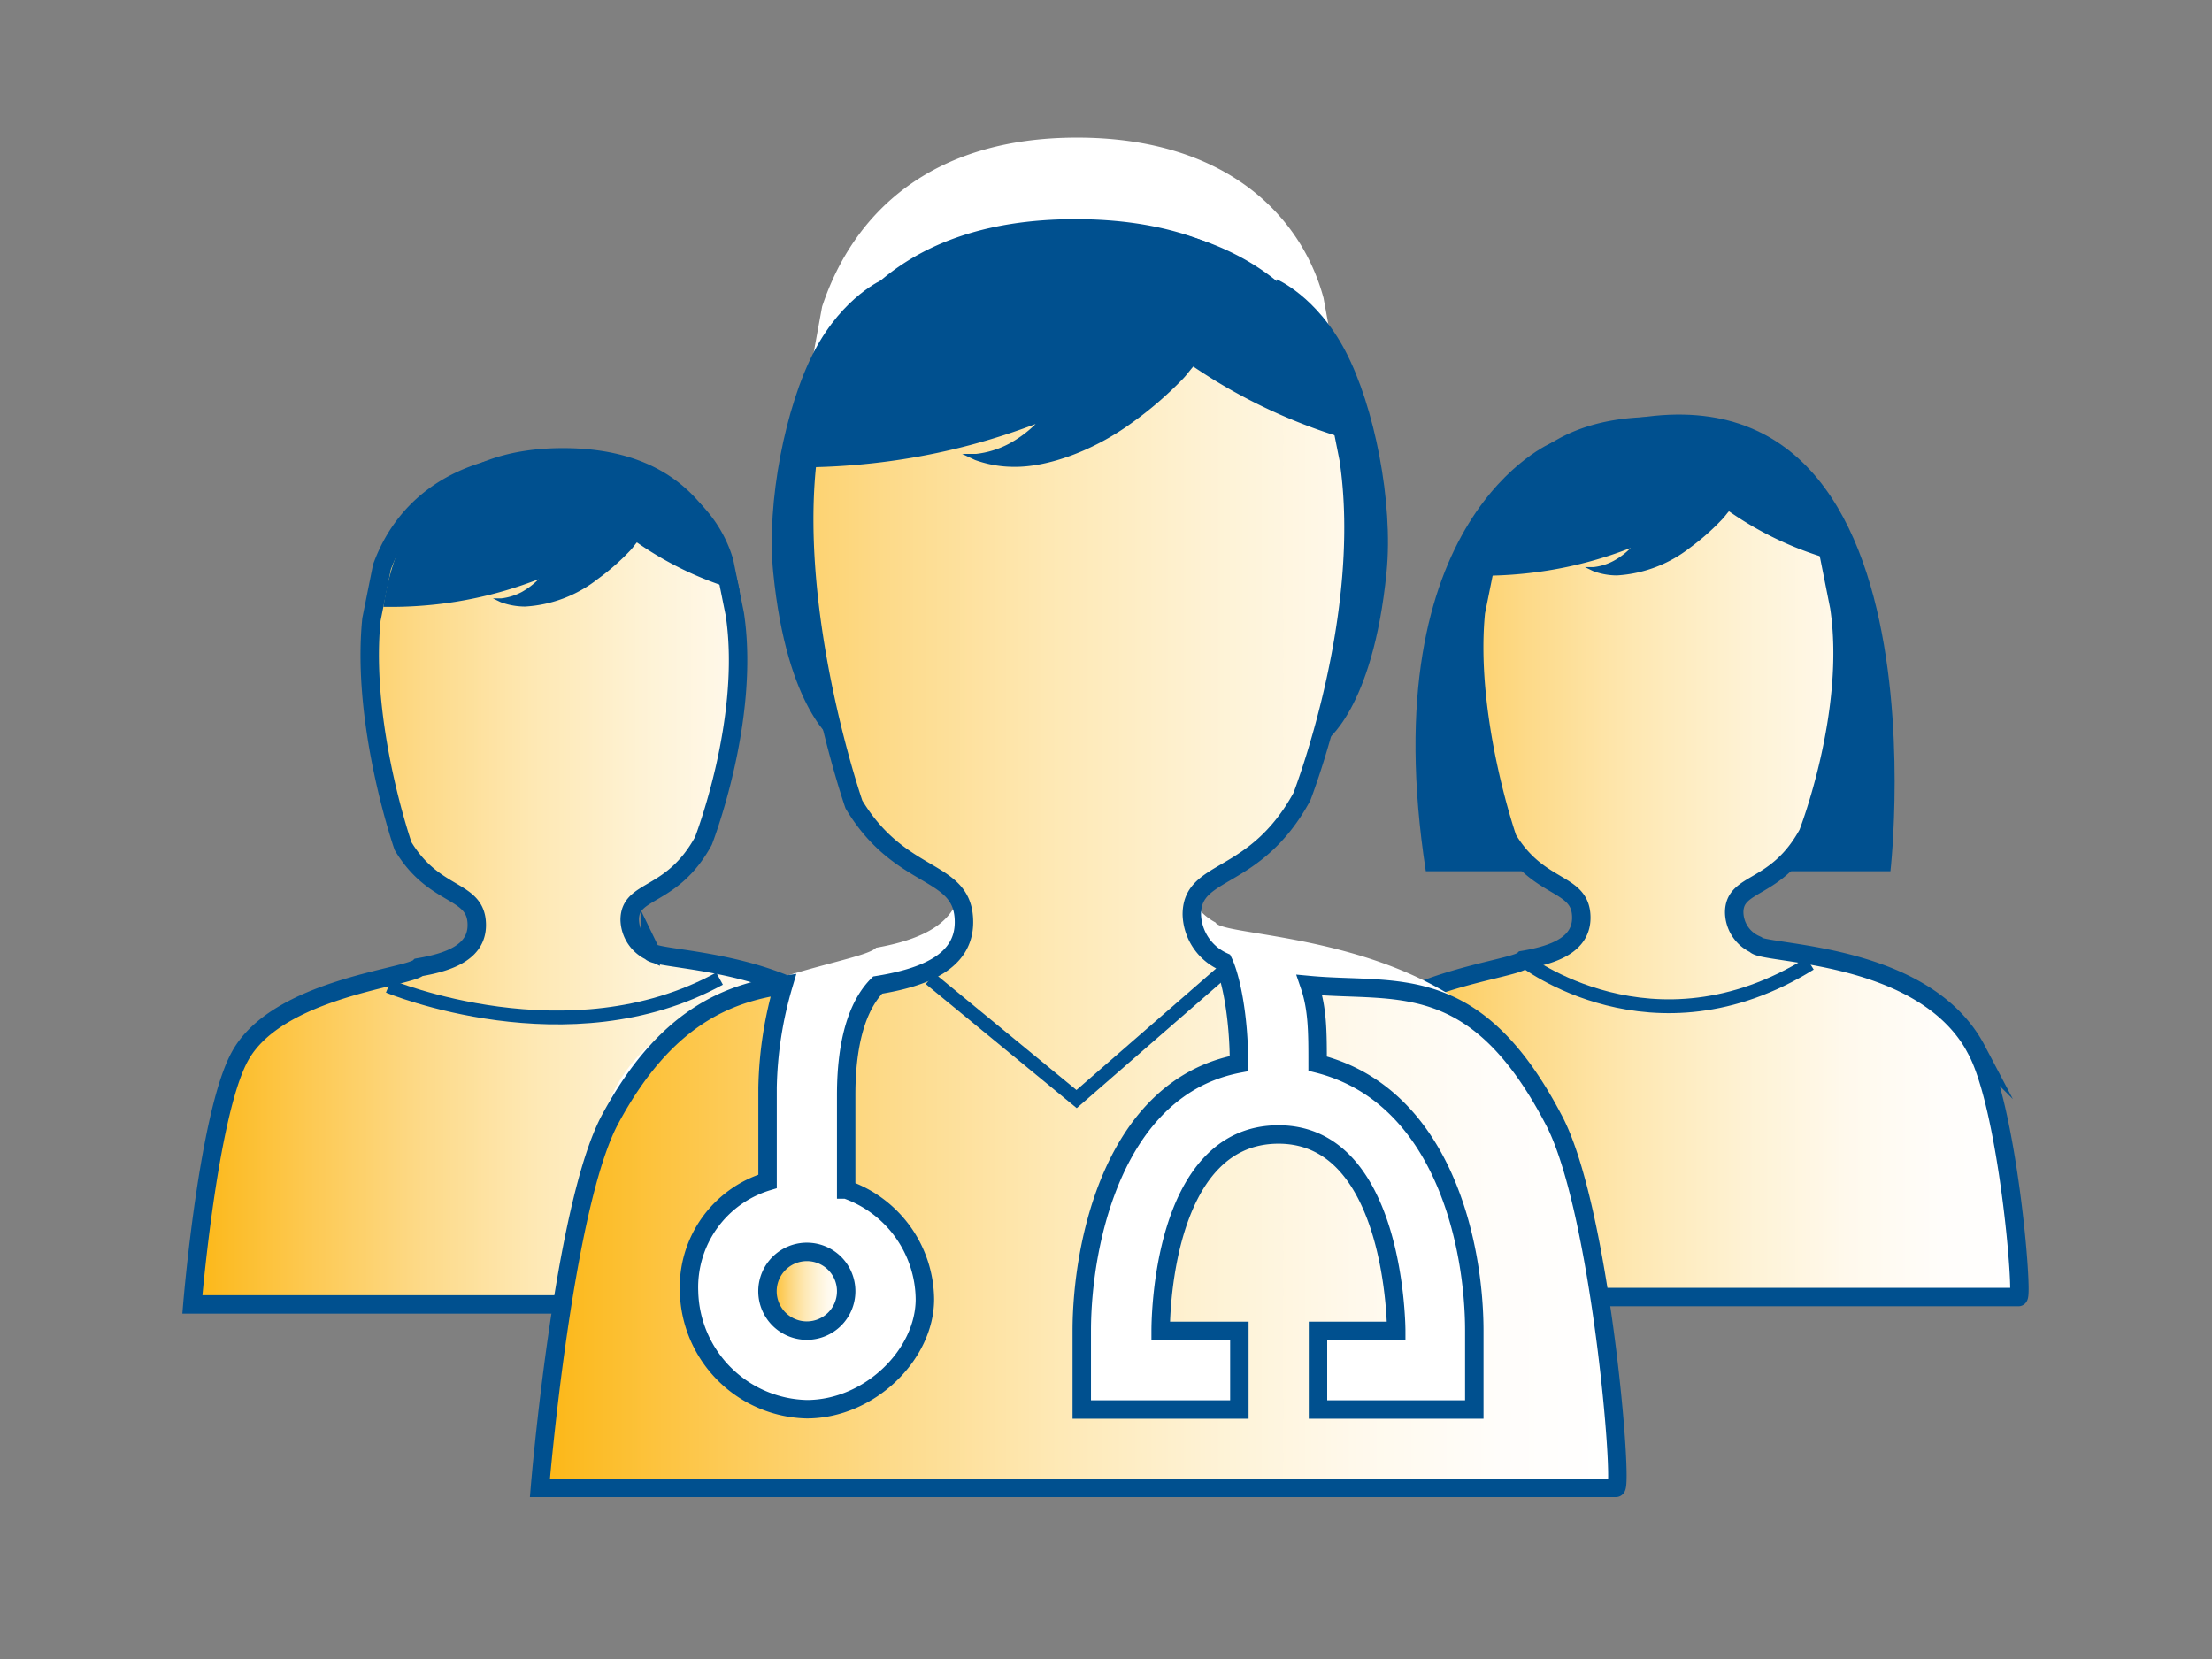
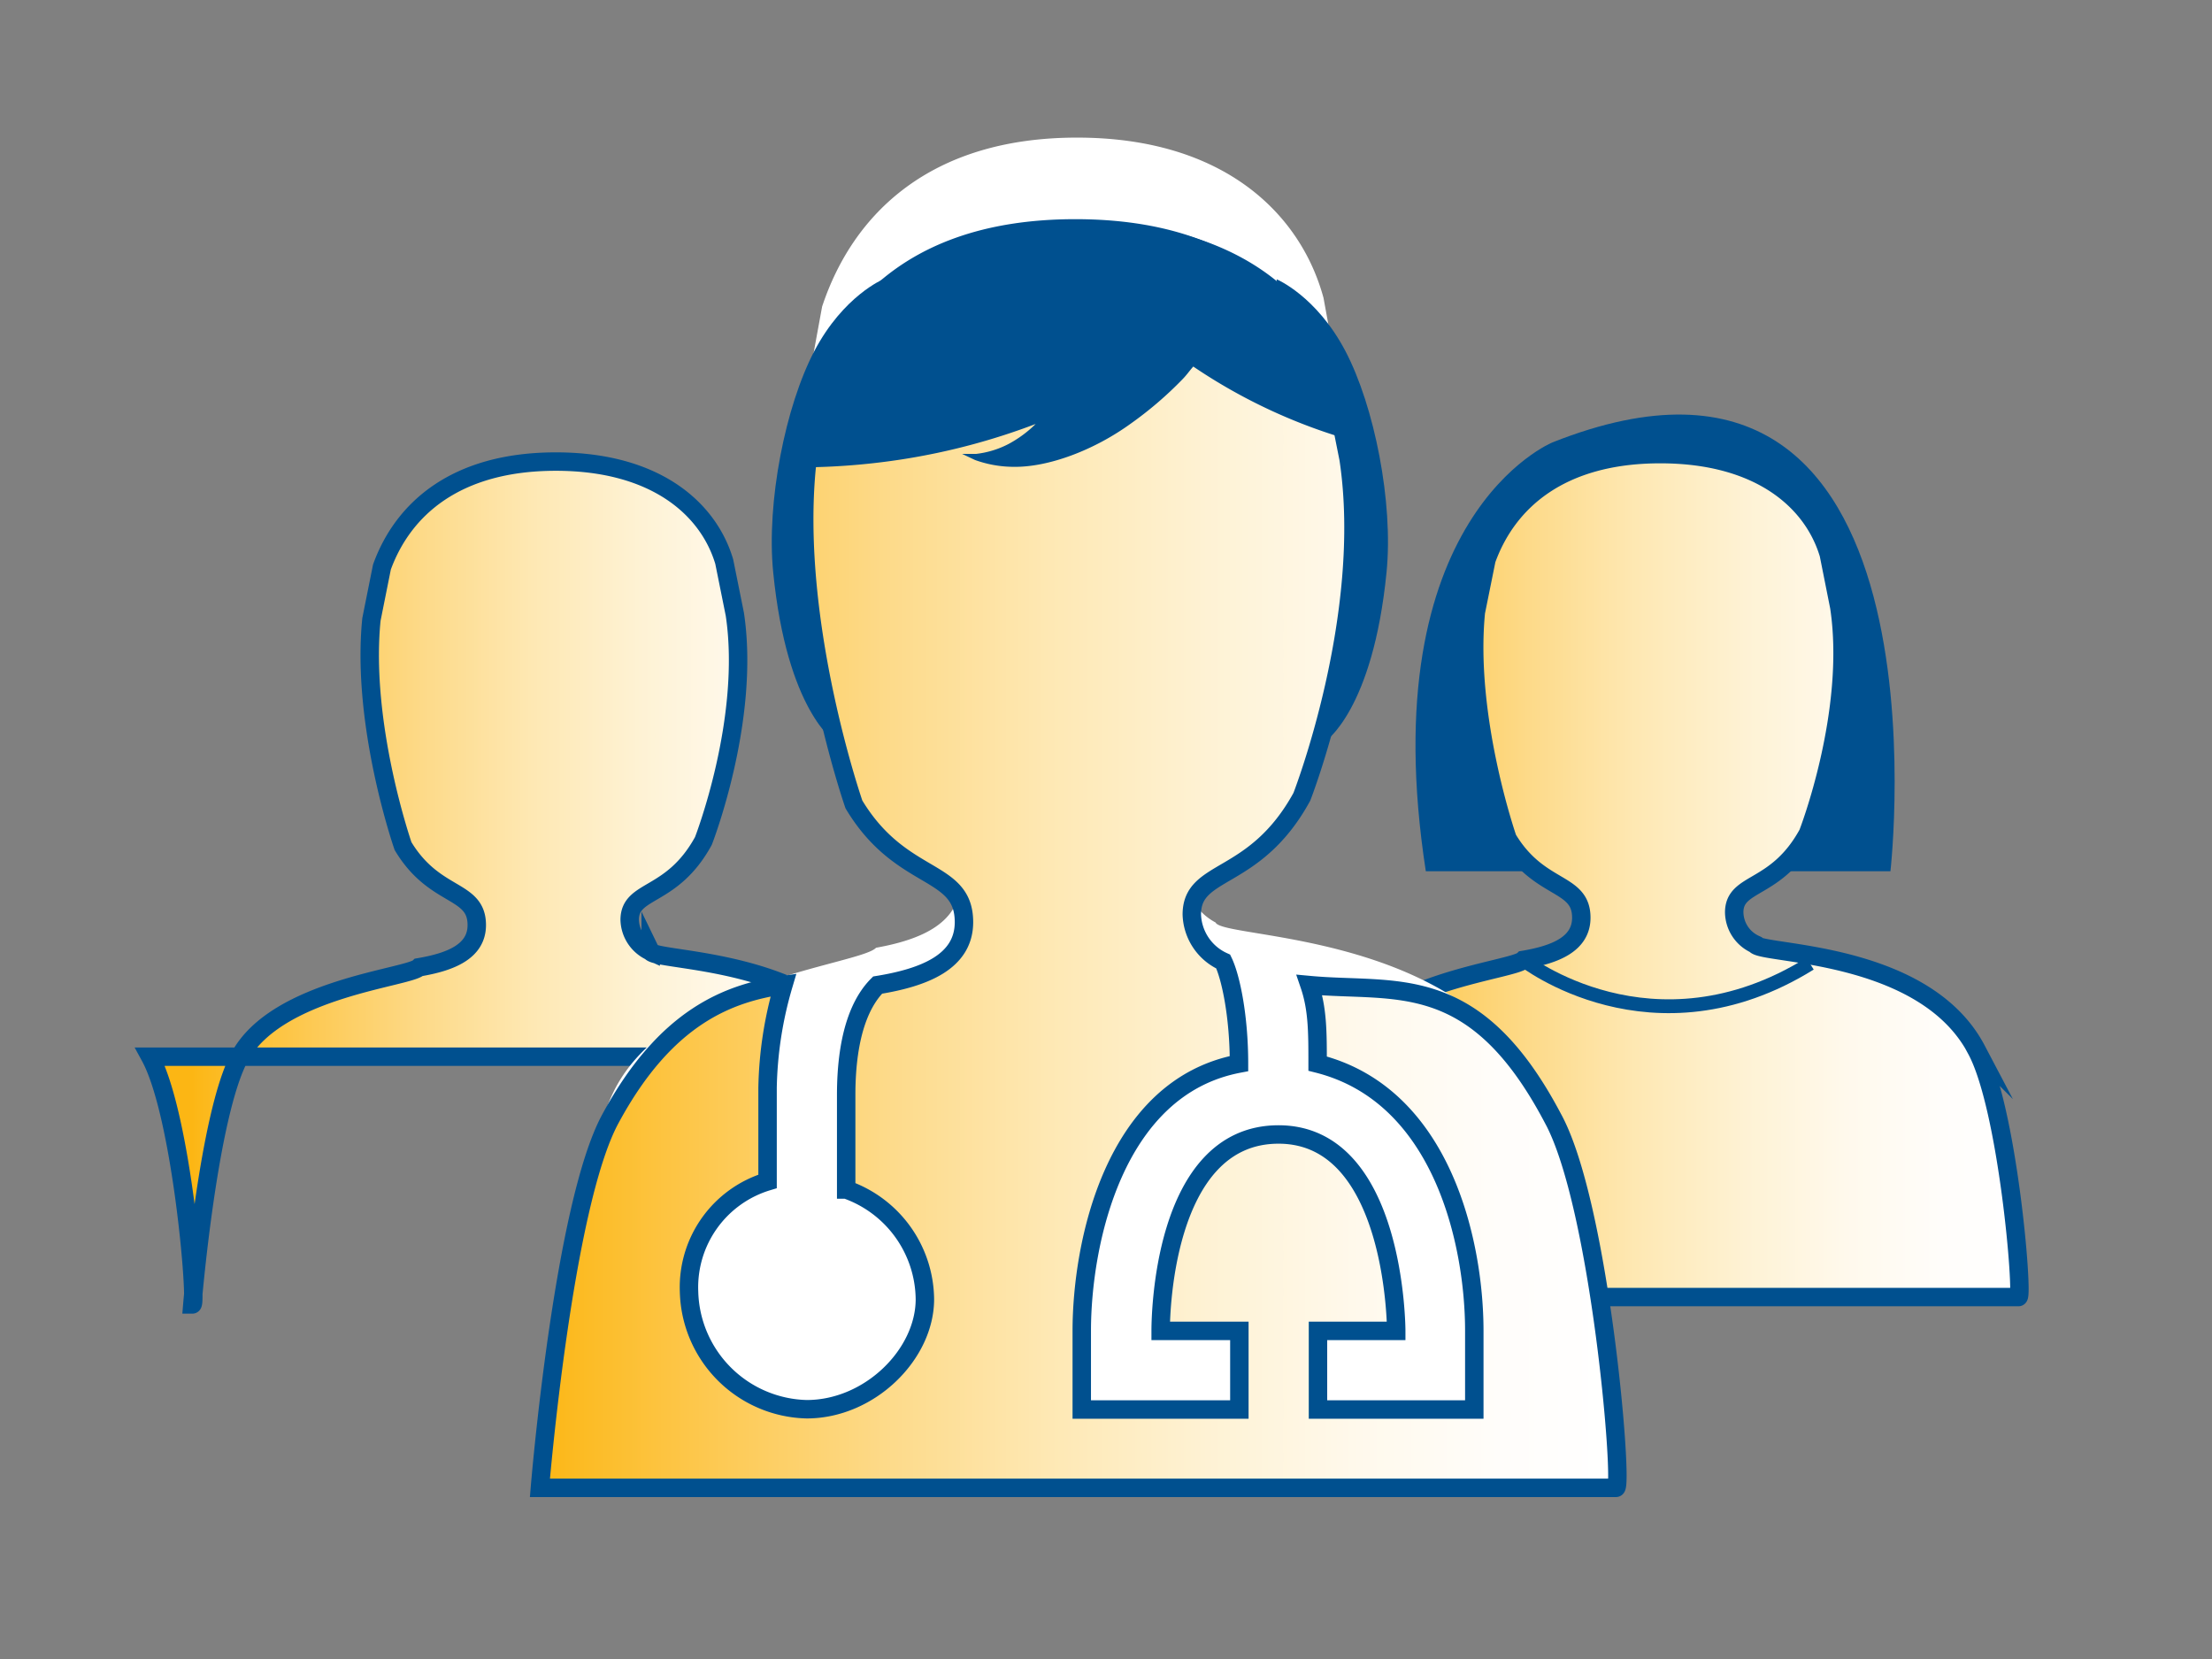
<svg xmlns="http://www.w3.org/2000/svg" xmlns:xlink="http://www.w3.org/1999/xlink" id="d8e63a01-ca06-4535-943b-c5b5e89cc589" viewBox="0 0 240 180">
  <rect x="0" y="0" width="240" height="180" fill="#808080" stroke="none" />
  <defs>
    <style>.cls-1{fill:#00508f;}.cls-2,.cls-3,.cls-4,.cls-6,.cls-7{stroke:#00508f;stroke-miterlimit:10;}.cls-2,.cls-4,.cls-6,.cls-7{stroke-width:2px;}.cls-2{fill:url(#linear-gradient);}.cls-3{fill:none;stroke-width:1.5px;}.cls-4{fill:url(#linear-gradient-2);}.cls-5{fill:#fff;}.cls-6{fill:url(#linear-gradient-3);}.cls-7{fill:url(#linear-gradient-4);}</style>
    <linearGradient id="linear-gradient" x1="140.72" y1="95.03" x2="219.13" y2="95.03" gradientUnits="userSpaceOnUse">
      <stop offset="0" stop-color="#fcb614" />
      <stop offset="0.01" stop-color="#fcb819" />
      <stop offset="0.17" stop-color="#fdca55" />
      <stop offset="0.32" stop-color="#fdda89" />
      <stop offset="0.47" stop-color="#fee8b3" />
      <stop offset="0.62" stop-color="#fef2d4" />
      <stop offset="0.76" stop-color="#fff9ec" />
      <stop offset="0.89" stop-color="#fffdfa" />
      <stop offset="1" stop-color="#fff" />
    </linearGradient>
    <linearGradient id="linear-gradient-2" x1="20.87" y1="95.8" x2="99.28" y2="95.8" xlink:href="#linear-gradient" />
    <linearGradient id="linear-gradient-3" x1="58.57" y1="93.25" x2="175.49" y2="93.25" xlink:href="#linear-gradient" />
    <linearGradient id="linear-gradient-4" x1="83.28" y1="140.1" x2="91.81" y2="140.1" xlink:href="#linear-gradient" />
  </defs>
  <path class="cls-1" d="M168.44,48s-19.69,8-13.74,46.53h50.41S212.44,30.53,168.44,48Z" />
  <path class="cls-2" d="M214.44,113.88c-5.71-10.85-23.44-10.27-24-11.42A3.88,3.88,0,0,1,188.16,99c0-3.43,4.57-2.28,8-8.56,0,0,5.13-13.15,3.4-24.59l-1.14-5.72c-1.7-5.72-7.43-10.86-18.28-10.86s-16.58,5.14-18.86,11.45l-1.15,5.69C159,77.88,163.57,91,163.57,91c3.44,5.73,8,4.58,8,8.57,0,2.87-2.84,4-6.28,4.58-1.14,1.14-15.43,2.29-19.45,9.71-3.43,6.31-5.13,26.87-5.13,26.87H219c.56,0-1.14-20.56-4.58-26.87ZM171.58,63.59" />
-   <path class="cls-1" d="M198.74,60.73c-1.89-9-7.41-15.49-19.16-15.49-12.49,0-18,7.27-19.49,17.22a45.23,45.23,0,0,0,7.84-.56,43.58,43.58,0,0,0,9-2.45,7.91,7.91,0,0,1-1.83,1.39,6,6,0,0,1-2.21.69l-.93,0,.87.42a7.31,7.31,0,0,0,2.62.48,14.23,14.23,0,0,0,7.91-3,25.73,25.73,0,0,0,3.47-3.06c.3-.31.49-.6.76-.9A36.78,36.78,0,0,0,198.74,60.73Z" />
  <path class="cls-3" d="M165.3,104.17s14,11,31.09.39" />
-   <path class="cls-4" d="M94.6,114.65c-5.72-10.85-23.44-10.26-24-11.41a3.9,3.9,0,0,1-2.28-3.43c0-3.44,4.57-2.29,8-8.57,0,0,5.13-13.14,3.41-24.59l-1.15-5.71c-1.7-5.72-7.42-10.86-18.27-10.86S43.73,55.22,41.44,61.52L40.3,67.21C39.15,78.66,43.73,91.8,43.73,91.8c3.43,5.72,8,4.57,8,8.57,0,2.87-2.84,4-6.27,4.58-1.15,1.14-15.44,2.28-19.45,9.7-3.44,6.31-5.14,26.88-5.14,26.88H99.18c.56,0-1.14-20.57-4.58-26.88ZM51.73,64.37" />
-   <path class="cls-3" d="M42.16,107s19.58,8.16,35.91-.82" />
+   <path class="cls-4" d="M94.6,114.65c-5.72-10.85-23.44-10.26-24-11.41a3.9,3.9,0,0,1-2.28-3.43c0-3.44,4.57-2.29,8-8.57,0,0,5.13-13.14,3.41-24.59l-1.15-5.71c-1.7-5.72-7.42-10.86-18.27-10.86S43.73,55.22,41.44,61.52L40.3,67.21C39.15,78.66,43.73,91.8,43.73,91.8c3.43,5.72,8,4.57,8,8.57,0,2.87-2.84,4-6.27,4.58-1.15,1.14-15.44,2.28-19.45,9.7-3.44,6.31-5.14,26.88-5.14,26.88c.56,0-1.14-20.57-4.58-26.88ZM51.73,64.37" />
  <path class="cls-5" d="M167,118.38c-8.36-17.39-34.29-16.45-35.11-18.29a6.26,6.26,0,0,1-3.34-5.49c0-5.51,6.69-3.67,11.72-13.73,0,0,7.5-21.05,5-39.39l-1.67-9.16c-2.49-9.16-10.86-17.39-26.74-17.39S92.55,23.16,89.2,33.26l-1.67,9.11c-1.67,18.34,5,39.4,5,39.4,5,9.16,11.71,7.32,11.71,13.72,0,4.6-4.16,6.44-9.19,7.34-1.67,1.83-22.57,3.66-28.44,15.55-5,10.1-7.52,43.05-7.52,43.05H173.67c.82,0-1.67-33-6.7-43.05ZM104.26,37.82" />
  <path class="cls-1" d="M95.83,30.3s-4.32,1.79-7.47,7.78-5.22,16.43-4.47,24c1.49,15.06,6.72,18.41,6.72,18.41Z" />
  <path class="cls-1" d="M138.51,30.3s4.31,1.79,7.46,7.78,5.22,16.43,4.47,24c-1.49,15.06-6.71,18.41-6.71,18.41Z" />
  <path class="cls-6" d="M168.5,121.36c-8.52-16.19-17.05-13.61-26.42-14.48.88,2.58.88,5.11.88,8.52,13.6,3.42,17,19.6,17,29v8.53H143v-8.53h8.49s0-21.31-12.77-21.31-12.79,20.47-12.79,21.31h8.54v8.53H117.37v-8.53c0-9.37,3.41-26.42,17.06-29,0-5.11-.88-9.35-1.71-11.07a5.81,5.81,0,0,1-3.41-5.11c0-5.12,6.82-3.41,11.94-12.77,0,0,7.65-19.6,5.07-36.67l-1.7-8.52c-2.54-8.54-11.07-16.19-27.25-16.19S92.65,32.72,89.24,42.13l-1.71,8.48c-1.7,17.07,5.12,36.67,5.12,36.67,5.12,8.53,11.94,6.82,11.94,12.77,0,4.28-4.24,6-9.37,6.83-1.7,1.7-3.41,5.11-3.41,11.94v10.24a12.75,12.75,0,0,1,8.54,11.9c0,6-6,11.94-12.82,11.94a13.08,13.08,0,0,1-12.77-12.77,12,12,0,0,1,8.52-11.95V118A42,42,0,0,1,85,106.88c-5.95.87-12.78,3.41-18.76,14.48-5.13,9.4-7.66,40.07-7.66,40.07H175.33c.83,0-1.7-30.67-6.83-40.07Zm-63.91-75" />
-   <path class="cls-7" d="M91.81,140.13a4.27,4.27,0,1,1-4.28-4.3,4.26,4.26,0,0,1,4.28,4.3Zm0,0" />
-   <polyline class="cls-3" points="100.92 106.19 116.81 119.25 132.72 105.4" />
-   <path class="cls-1" d="M80.26,64.12c-1.89-9.05-7.41-15.5-19.17-15.5-12.48,0-18,7.27-19.49,17.22a45.13,45.13,0,0,0,7.84-.55,44,44,0,0,0,9-2.45,8.52,8.52,0,0,1-1.83,1.39,6.34,6.34,0,0,1-2.2.69l-.94,0,.87.42a7.69,7.69,0,0,0,2.63.47,14.05,14.05,0,0,0,7.9-3,25.16,25.16,0,0,0,3.48-3.05c.3-.31.48-.6.75-.91A37,37,0,0,0,80.26,64.12Z" />
  <path class="cls-1" d="M147.43,48c-3-14.14-11.89-24.22-30.75-24.22-20,0-28.8,11.37-31.27,26.92A73.77,73.77,0,0,0,98,49.82,71.74,71.74,0,0,0,112.37,46a12.79,12.79,0,0,1-2.94,2.17,10.1,10.1,0,0,1-3.54,1.08l-1.5,0,1.4.66a12.44,12.44,0,0,0,4.21.74c3.72.05,8.64-1.76,12.69-4.69a40,40,0,0,0,5.57-4.77c.49-.49.78-.94,1.21-1.42A59.84,59.84,0,0,0,147.43,48Z" />
</svg>